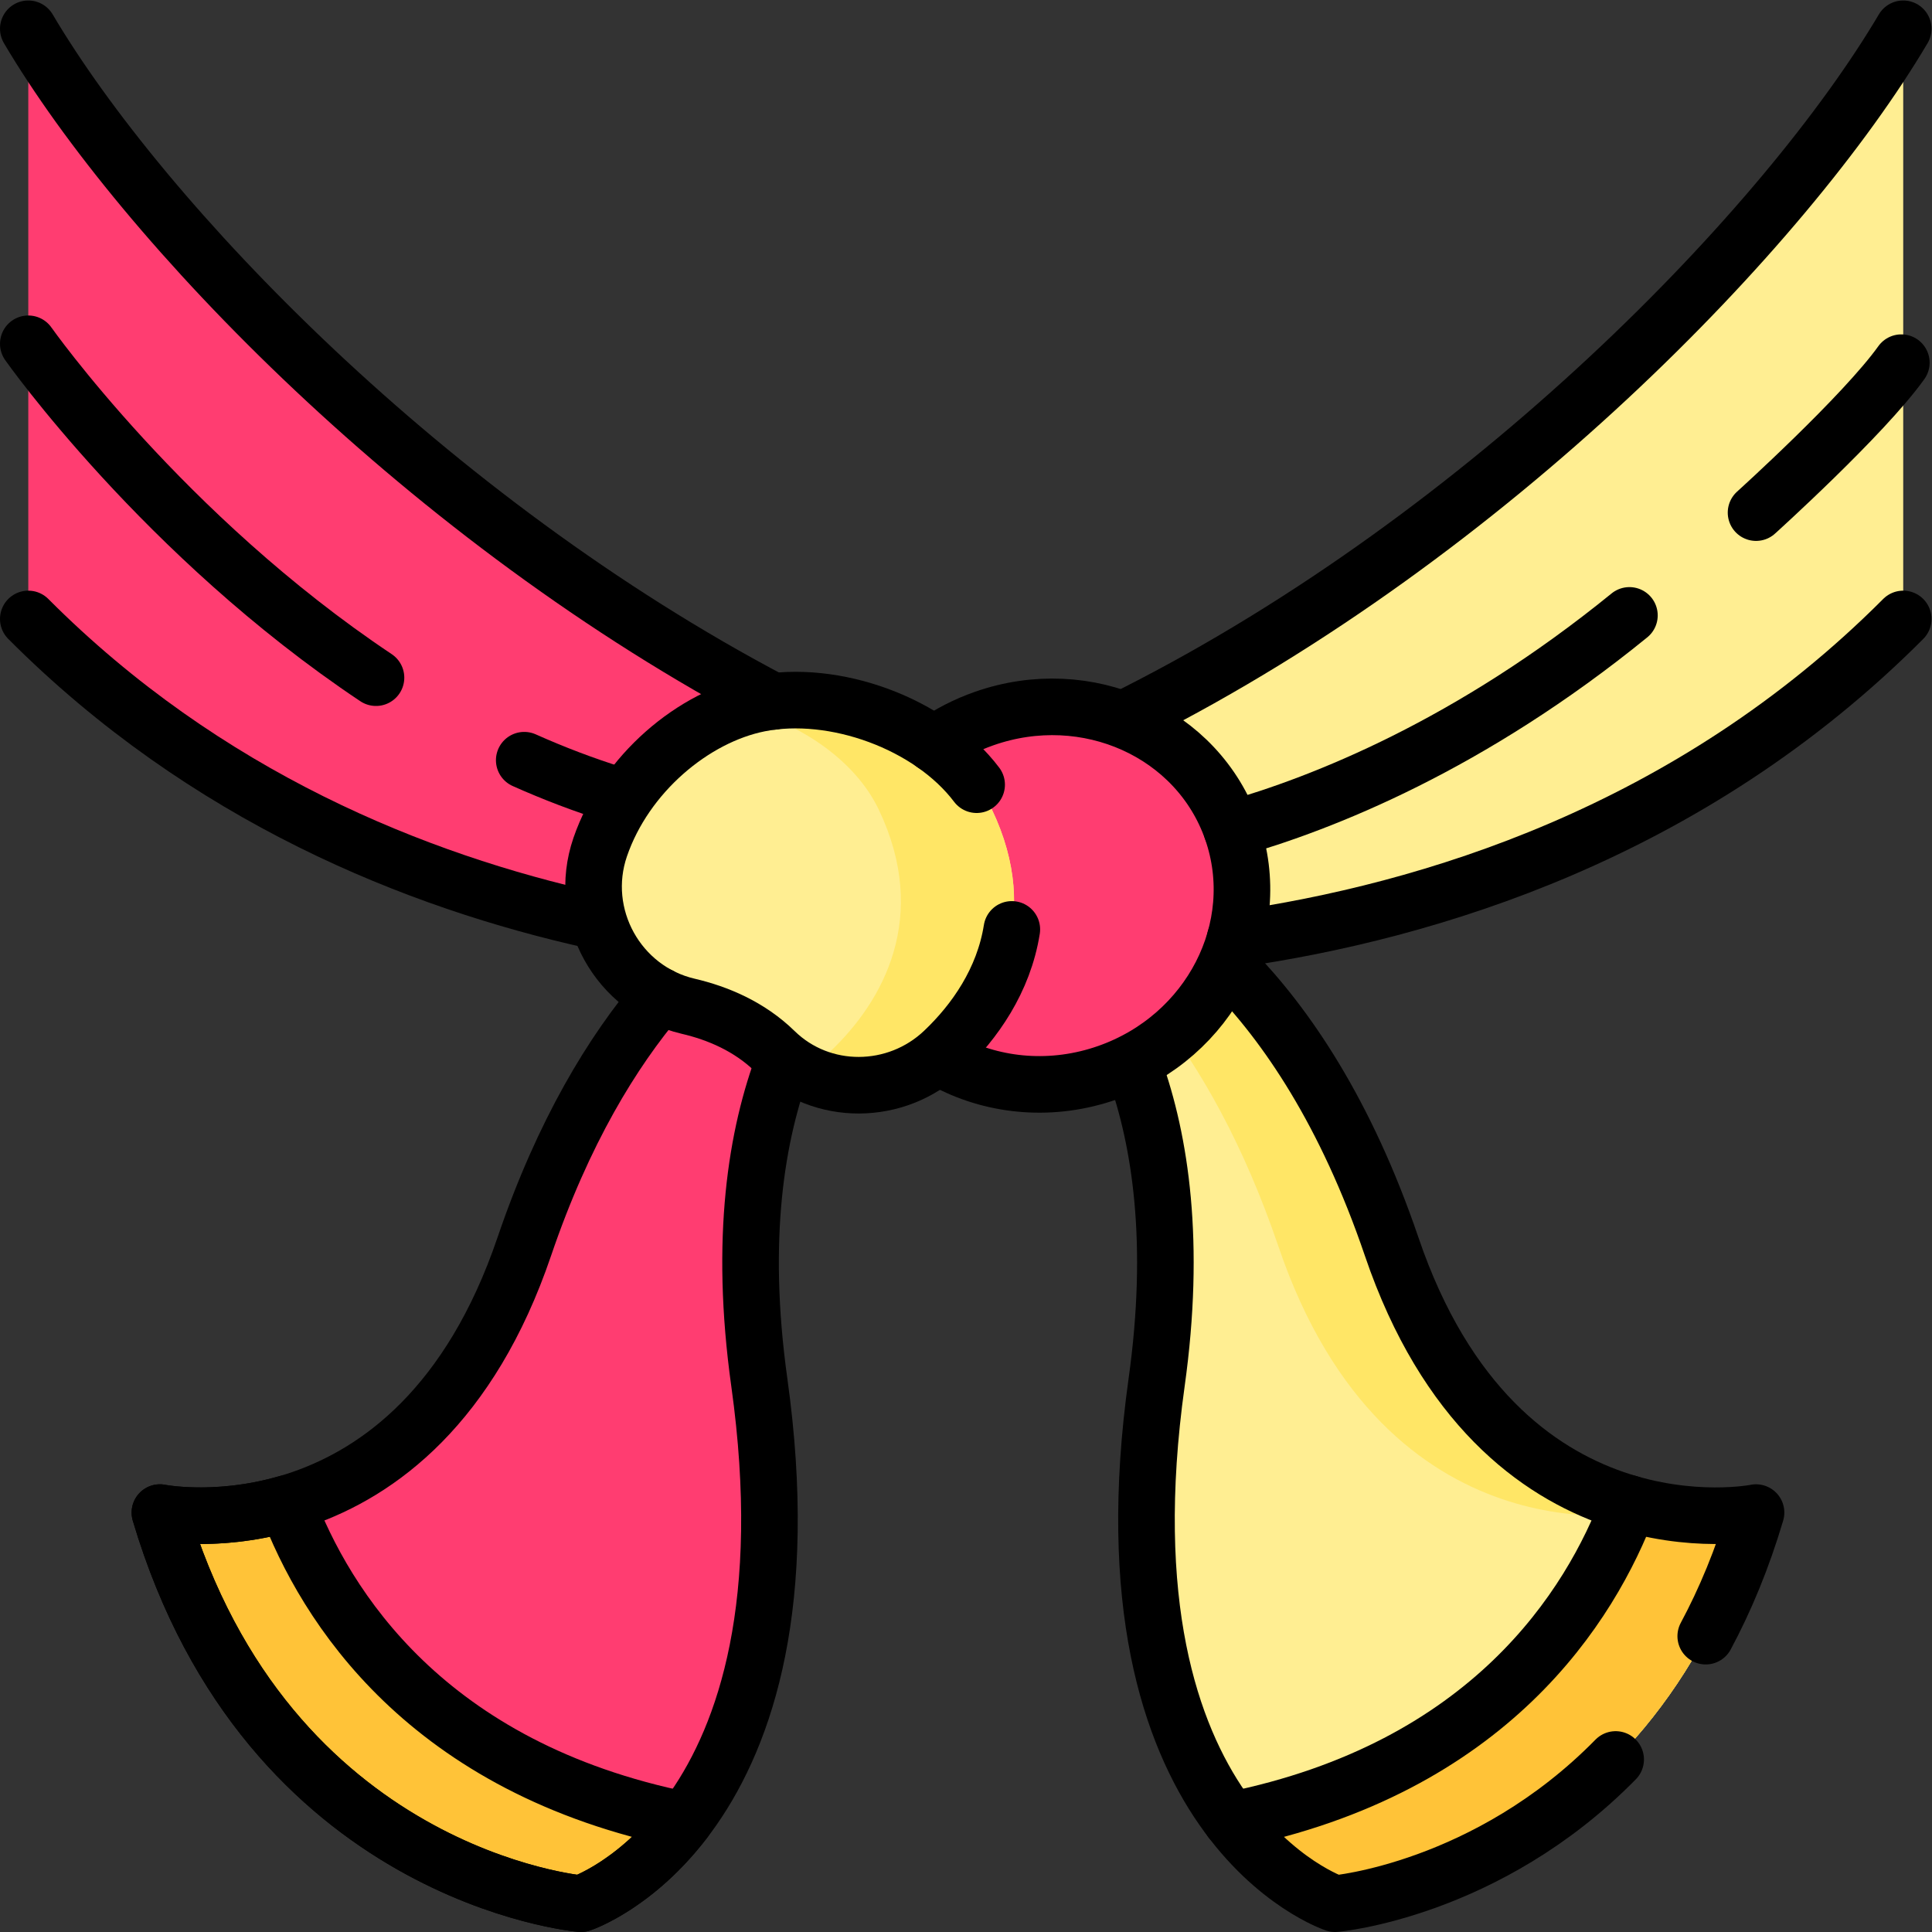
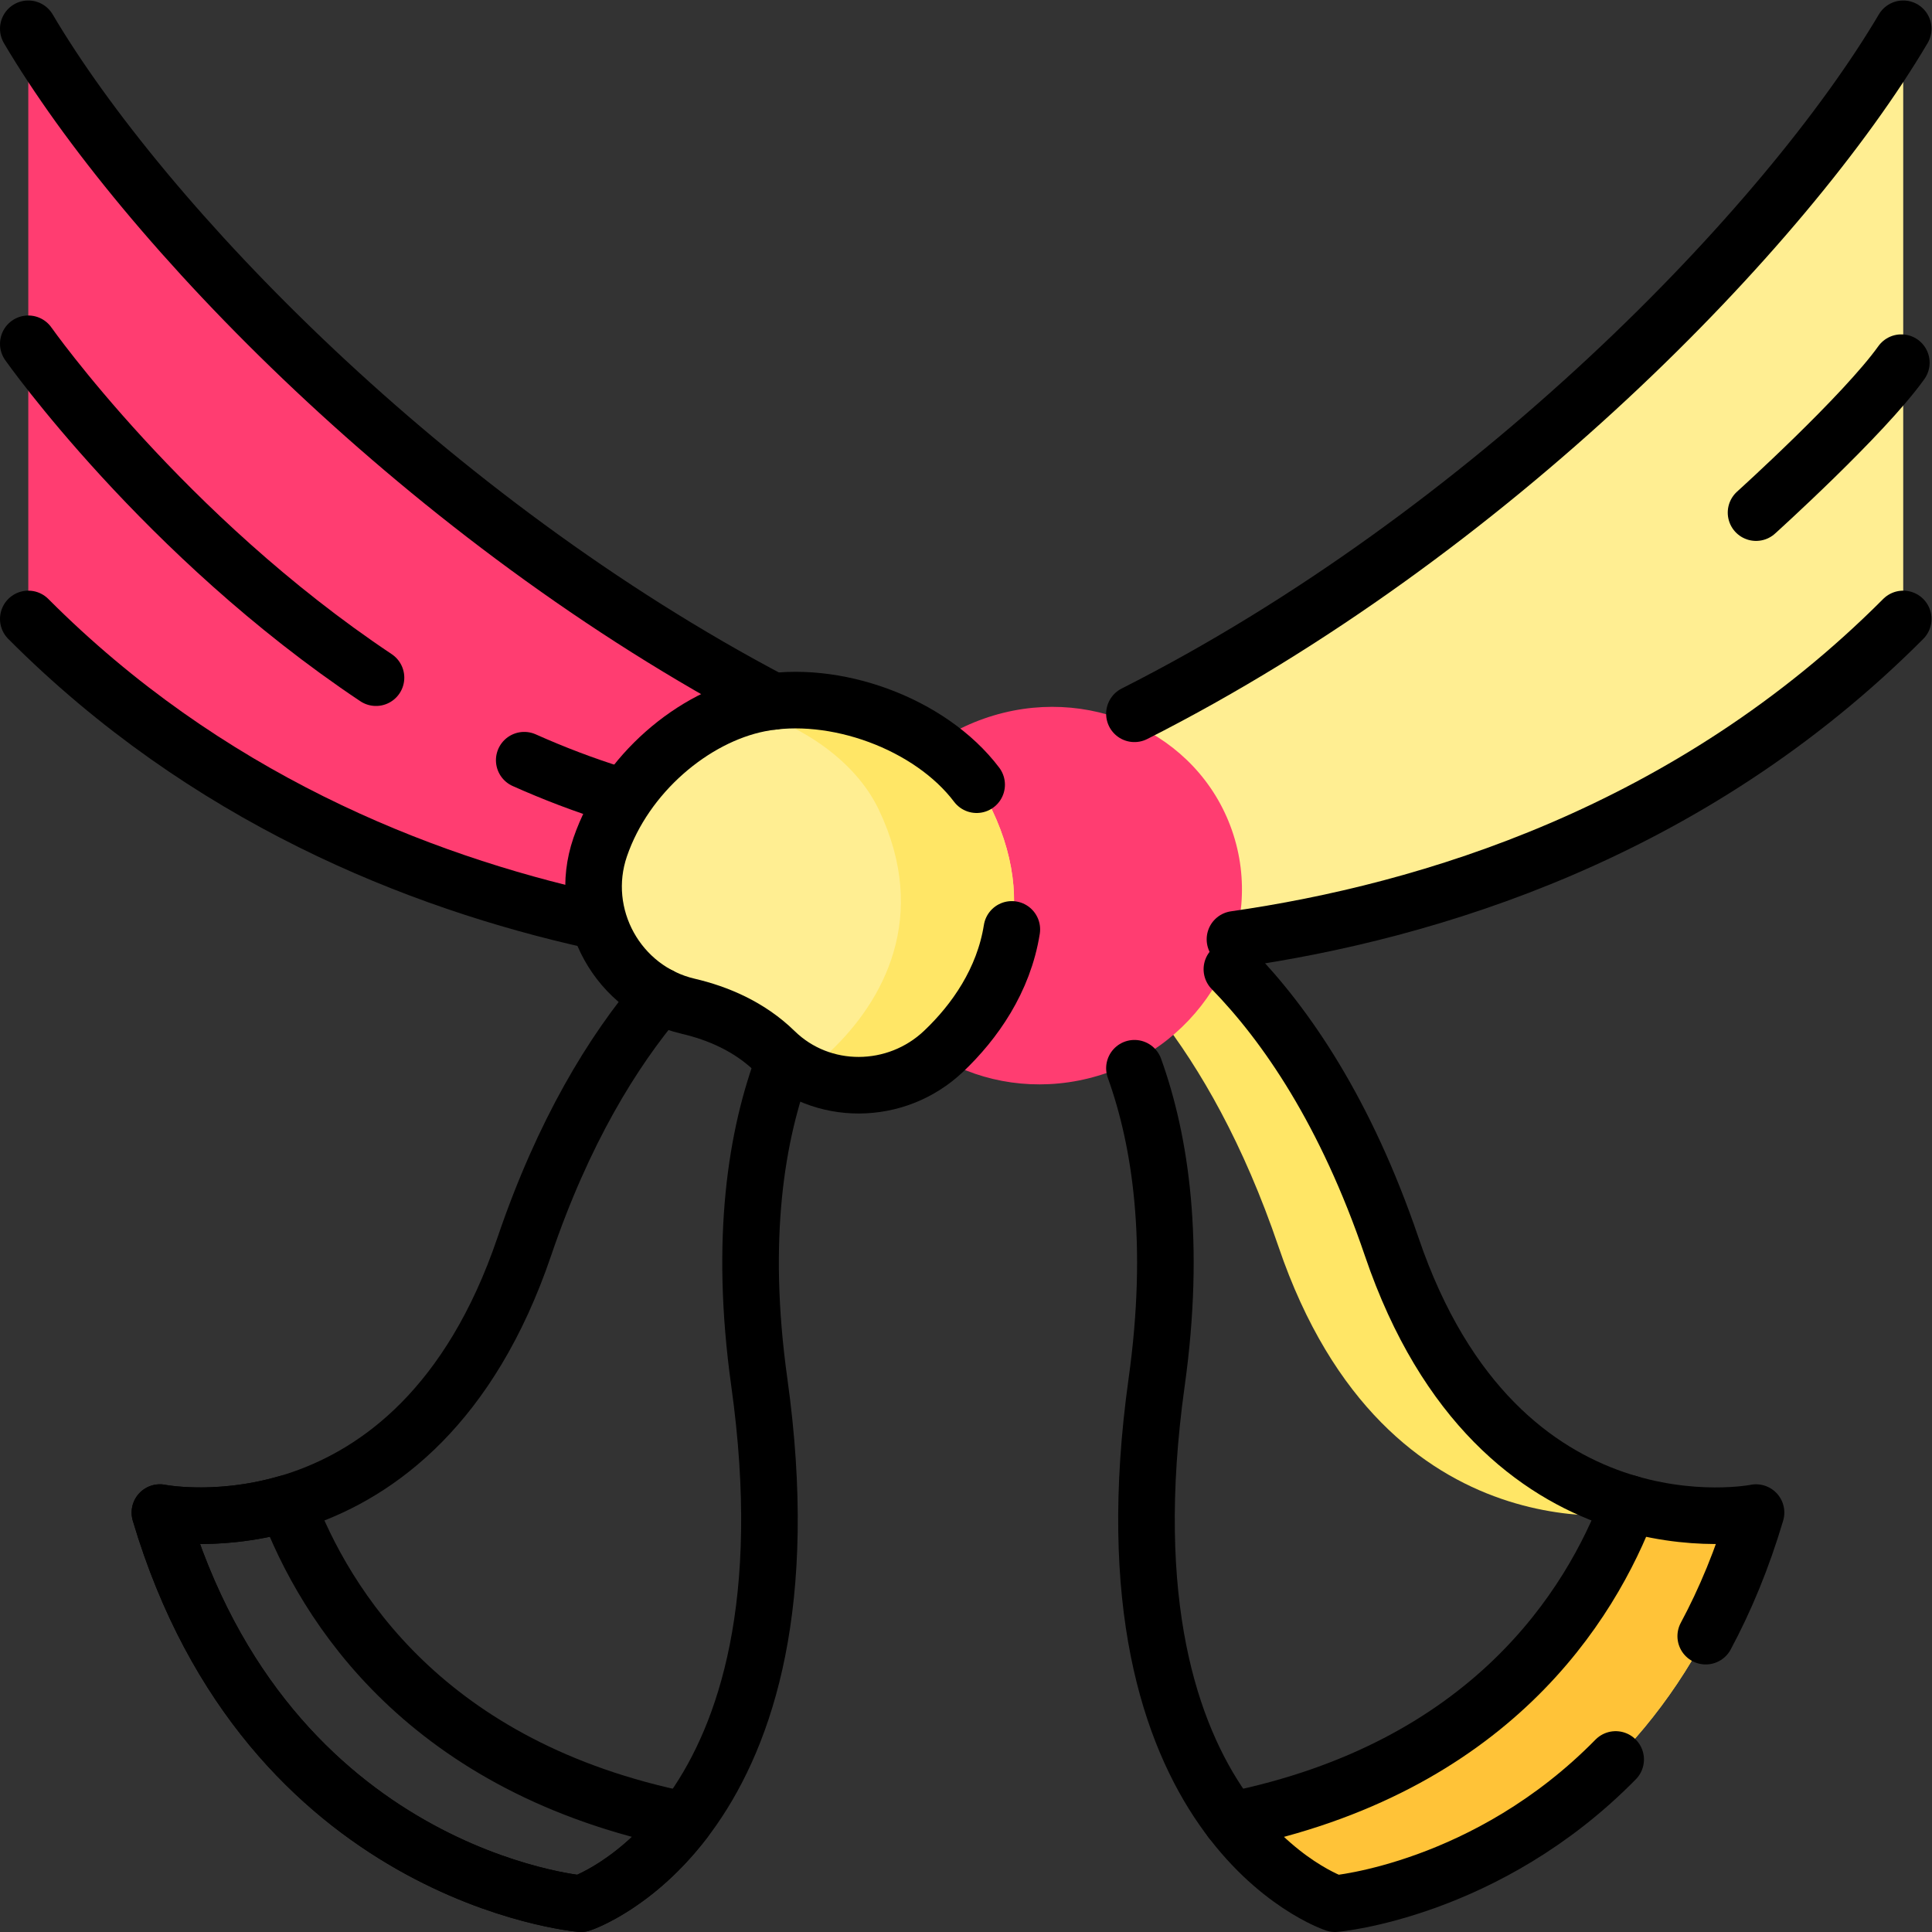
<svg xmlns="http://www.w3.org/2000/svg" version="1.1" id="svg3726" xml:space="preserve" width="682.667" height="682.667" viewBox="0 0 682.667 682.667">
  <rect x="0" y="0" width="682.667" height="682.667" fill="#333333" stroke="none" />
  <defs id="defs3730">
    <clipPath clipPathUnits="userSpaceOnUse" id="clipPath3740">
      <path d="M 0,512 H 512 V 0 H 0 Z" id="path3738" />
    </clipPath>
  </defs>
  <g id="g3732" transform="matrix(1.333,0,0,-1.333,0,682.667)">
    <g id="g3734">
      <g id="g3736" clip-path="url(#clipPath3740)">
        <g id="g3742" transform="translate(272.33,269.959)">
-           <path d="M 0,0 C 0,0 47.465,-29.779 34.267,-124.25 17.894,-241.444 81.55,-262.459 81.55,-262.459 c 0,0 82.953,7.15 111.606,103.675 0,0 -67.933,-13.729 -96.578,70.474 -29.28,86.068 -79.866,98.583 -79.866,98.583 z" style="fill:#ffee92;fill-opacity:1;fill-rule:nonzero;stroke:none" id="path3744" />
-         </g>
+           </g>
        <g id="g3746" transform="translate(368.908,181.649)">
          <path d="M 0,0 C -29.279,86.068 -79.865,98.583 -79.865,98.583 L -92.992,90.514 C -75.619,79.501 -48.54,54.5 -30,0 c 28.645,-84.203 96.578,-70.474 96.578,-70.474 -19.54,-65.827 -64.328,-90.082 -90.843,-98.855 5.466,-3.569 9.238,-4.82 9.238,-4.82 0,0 82.952,7.15 111.605,103.675 0,0 -67.933,-13.729 -96.578,70.474" style="fill:#ffe666;fill-opacity:1;fill-rule:nonzero;stroke:none" id="path3748" />
        </g>
        <g id="g3750" transform="translate(431.847,113.6)">
          <path d="m 0,0 c -10.212,-27.157 -36.96,-70.166 -105.523,-83.982 13.289,-17.398 27.556,-22.118 27.556,-22.118 0,0 82.953,7.151 111.606,103.676 0,0 -14.875,-3.004 -33.639,2.424" style="fill:#ffc338;fill-opacity:1;fill-rule:nonzero;stroke:none" id="path3752" />
        </g>
        <g id="g3754" transform="translate(235.542,269.959)">
-           <path d="m 0,0 c 0,0 -47.465,-29.779 -34.267,-124.25 16.373,-117.194 -47.283,-138.209 -47.283,-138.209 0,0 -82.953,7.15 -111.606,103.675 0,0 67.933,-13.729 96.578,70.474 29.28,86.068 79.866,98.583 79.866,98.583 z" style="fill:#ff3d71;fill-opacity:1;fill-rule:nonzero;stroke:none" id="path3756" />
-         </g>
+           </g>
        <g id="g3758" transform="translate(76.025,113.6)">
-           <path d="M 0,0 C 10.212,-27.157 36.96,-70.166 105.523,-83.982 92.234,-101.38 77.967,-106.1 77.967,-106.1 c 0,0 -82.953,7.151 -111.606,103.676 0,0 14.875,-3.004 33.639,2.424" style="fill:#ffc338;fill-opacity:1;fill-rule:nonzero;stroke:none" id="path3760" />
-         </g>
+           </g>
        <g id="g3762" transform="translate(7.5,504.5)">
          <path d="m 0,0 c 35.79,-60.592 134.975,-159.745 248.334,-200.968 v -43.272 c 0,0 -145.582,-15.309 -248.334,87.8 z" style="fill:#ff3d71;fill-opacity:1;fill-rule:nonzero;stroke:none" id="path3764" />
        </g>
        <g id="g3766" transform="translate(504.5,504.5)">
          <path d="m 0,0 c -35.79,-60.593 -134.976,-159.745 -248.334,-200.968 v -43.272 c 0,0 145.582,-15.309 248.334,87.8 z" style="fill:#ffee92;fill-opacity:1;fill-rule:nonzero;stroke:none" id="path3768" />
        </g>
        <g id="g3770" transform="translate(326.56,292.034)">
          <path d="m 0,0 c 9.034,-25.92 -5.729,-54.684 -32.975,-64.246 -27.245,-9.562 -56.655,3.7 -65.689,29.62 -9.034,25.92 5.729,54.684 32.975,64.246 C -38.444,39.182 -9.034,25.92 0,0" style="fill:#ff3d71;fill-opacity:1;fill-rule:nonzero;stroke:none" id="path3772" />
        </g>
        <g id="g3774" transform="translate(182.426,245.394)">
          <path d="M 0,0 C 7.808,-1.821 16.215,-5.341 22.993,-11.961 35.336,-24.017 55.15,-23.828 67.675,-11.962 81.738,1.361 94.087,23.697 80.5,52.149 70.834,72.391 41.239,84.712 18.84,80.237 1.39,76.75 -16.637,61.66 -23.326,42.192 -29.559,24.054 -18.624,4.344 0,0" style="fill:#ffee92;fill-opacity:1;fill-rule:nonzero;stroke:none" id="path3776" />
        </g>
        <g id="g3778" transform="translate(262.927,297.544)">
          <path d="M 0,0 C -9.666,20.241 -39.261,32.563 -61.66,28.087 -63.204,27.779 -64.751,27.375 -66.296,26.89 -50.76,22.806 -36.234,13.055 -30,0 c 13.586,-28.453 1.237,-50.788 -12.826,-64.111 -2.266,-2.147 -4.774,-3.907 -7.43,-5.285 11.943,-6.322 27.144,-4.46 37.43,5.285 C 1.237,-50.788 13.586,-28.453 0,0" style="fill:#ffe666;fill-opacity:1;fill-rule:nonzero;stroke:none" id="path3780" />
        </g>
        <g id="g3782" transform="translate(452.15,78.421)">
          <path d="m 0,0 c 5.139,9.577 9.679,20.438 13.335,32.755 0,0 -67.933,-13.729 -96.578,70.474 -12.162,35.751 -28,58.811 -42.362,73.555" style="fill:none;stroke:#000000;stroke-width:15;stroke-linecap:round;stroke-linejoin:round;stroke-miterlimit:10;stroke-dasharray:none;stroke-opacity:1" id="path3784" />
        </g>
        <g id="g3786" transform="translate(300.712,228.962)">
          <path d="m 0,0 c 6.929,-19.246 11.048,-46.3 5.885,-83.252 -16.373,-117.195 47.283,-138.21 47.283,-138.21 0,0 40.277,3.472 74.395,38.234" style="fill:none;stroke:#000000;stroke-width:15;stroke-linecap:round;stroke-linejoin:round;stroke-miterlimit:10;stroke-dasharray:none;stroke-opacity:1" id="path3788" />
        </g>
        <g id="g3790" transform="translate(431.847,113.6)">
          <path d="M 0,0 C -10.212,-27.157 -36.96,-70.166 -105.523,-83.982" style="fill:none;stroke:#000000;stroke-width:15;stroke-linecap:round;stroke-linejoin:round;stroke-miterlimit:10;stroke-dasharray:none;stroke-opacity:1" id="path3792" />
        </g>
        <g id="g3794" transform="translate(207.862,230.859)">
          <path d="M 0,0 C -7.346,-19.352 -11.921,-46.967 -6.587,-85.15 9.787,-202.344 -53.87,-223.359 -53.87,-223.359 c 0,0 -82.953,7.151 -111.606,103.675 0,0 67.934,-13.729 96.579,70.474 10.378,30.509 23.434,51.775 35.965,66.519" style="fill:none;stroke:#000000;stroke-width:15;stroke-linecap:round;stroke-linejoin:round;stroke-miterlimit:10;stroke-dasharray:none;stroke-opacity:1" id="path3796" />
        </g>
        <g id="g3798" transform="translate(76.025,113.6)">
          <path d="M 0,0 C 10.212,-27.157 36.96,-70.166 105.523,-83.982 92.234,-101.38 77.967,-106.1 77.967,-106.1 c 0,0 -82.953,7.151 -111.606,103.676 0,0 14.875,-3.004 33.639,2.424 z" style="fill:none;stroke:#000000;stroke-width:15;stroke-linecap:round;stroke-linejoin:round;stroke-miterlimit:10;stroke-dasharray:none;stroke-opacity:1" id="path3800" />
        </g>
        <g id="g3802" transform="translate(157.34,268.103)">
          <path d="M 0,0 C -46.889,10.41 -102.844,32.798 -149.84,79.957" style="fill:none;stroke:#000000;stroke-width:15;stroke-linecap:round;stroke-linejoin:round;stroke-miterlimit:10;stroke-dasharray:none;stroke-opacity:1" id="path3804" />
        </g>
        <g id="g3806" transform="translate(7.5,504.5)">
          <path d="M 0,0 C 30.31,-51.314 106.087,-130.285 197.436,-178.304" style="fill:none;stroke:#000000;stroke-width:15;stroke-linecap:round;stroke-linejoin:round;stroke-miterlimit:10;stroke-dasharray:none;stroke-opacity:1" id="path3808" />
        </g>
        <g id="g3810" transform="translate(327.361,263.135)">
          <path d="M 0,0 C 51.086,7.306 120.597,28.187 177.139,84.925" style="fill:none;stroke:#000000;stroke-width:15;stroke-linecap:round;stroke-linejoin:round;stroke-miterlimit:10;stroke-dasharray:none;stroke-opacity:1" id="path3812" />
        </g>
        <g id="g3814" transform="translate(504.5,504.5)">
          <path d="M 0,0 C -31.009,-52.5 -109.611,-133.947 -203.789,-181.58" style="fill:none;stroke:#000000;stroke-width:15;stroke-linecap:round;stroke-linejoin:round;stroke-miterlimit:10;stroke-dasharray:none;stroke-opacity:1" id="path3816" />
        </g>
        <g id="g3818" transform="translate(326.481,292.317)">
-           <path d="M 0,0 C 24.325,6.888 63.274,22.37 105.44,56.683" style="fill:none;stroke:#000000;stroke-width:15;stroke-linecap:round;stroke-linejoin:round;stroke-miterlimit:10;stroke-dasharray:none;stroke-opacity:1" id="path3820" />
-         </g>
+           </g>
        <g id="g3822" transform="translate(247.569,314.844)">
-           <path d="m 0,0 c 3.996,2.795 8.451,5.107 13.302,6.81 27.246,9.561 56.656,-3.7 65.69,-29.621 9.034,-25.919 -5.73,-54.684 -32.975,-64.246 -14.536,-5.101 -29.688,-3.706 -42.034,2.642" style="fill:none;stroke:#000000;stroke-width:15;stroke-linecap:round;stroke-linejoin:round;stroke-miterlimit:10;stroke-dasharray:none;stroke-opacity:1" id="path3824" />
-         </g>
+           </g>
        <g id="g3826" transform="translate(138.962,310.618)">
          <path d="M 0,0 C 7.759,-3.464 15.765,-6.534 23.993,-9.095" style="fill:none;stroke:#000000;stroke-width:15;stroke-linecap:round;stroke-linejoin:round;stroke-miterlimit:10;stroke-dasharray:none;stroke-opacity:1" id="path3828" />
        </g>
        <g id="g3830" transform="translate(7.5,421)">
          <path d="M 0,0 C 0,0 35.86,-50.933 92.168,-88.507" style="fill:none;stroke:#000000;stroke-width:15;stroke-linecap:round;stroke-linejoin:round;stroke-miterlimit:10;stroke-dasharray:none;stroke-opacity:1" id="path3832" />
        </g>
        <g id="g3834" transform="translate(258.884,304.123)">
          <path d="m 0,0 c -12.273,16.241 -37.766,25.474 -57.617,21.508 -17.45,-3.487 -35.477,-18.577 -42.167,-38.045 -6.233,-18.138 4.703,-37.848 23.326,-42.192 7.808,-1.821 16.216,-5.341 22.993,-11.961 12.343,-12.056 32.157,-11.867 44.682,-0.001 8.283,7.848 15.967,18.825 18.111,32.334" style="fill:none;stroke:#000000;stroke-width:15;stroke-linecap:round;stroke-linejoin:round;stroke-miterlimit:10;stroke-dasharray:none;stroke-opacity:1" id="path3836" />
        </g>
        <g id="g3838" transform="translate(465.486,376.245)">
          <path d="M 0,0 C 0,0 28.514,25.742 38.514,39.749" style="fill:none;stroke:#000000;stroke-width:15;stroke-linecap:round;stroke-linejoin:round;stroke-miterlimit:10;stroke-dasharray:none;stroke-opacity:1" id="path3840" />
        </g>
      </g>
    </g>
  </g>
</svg>